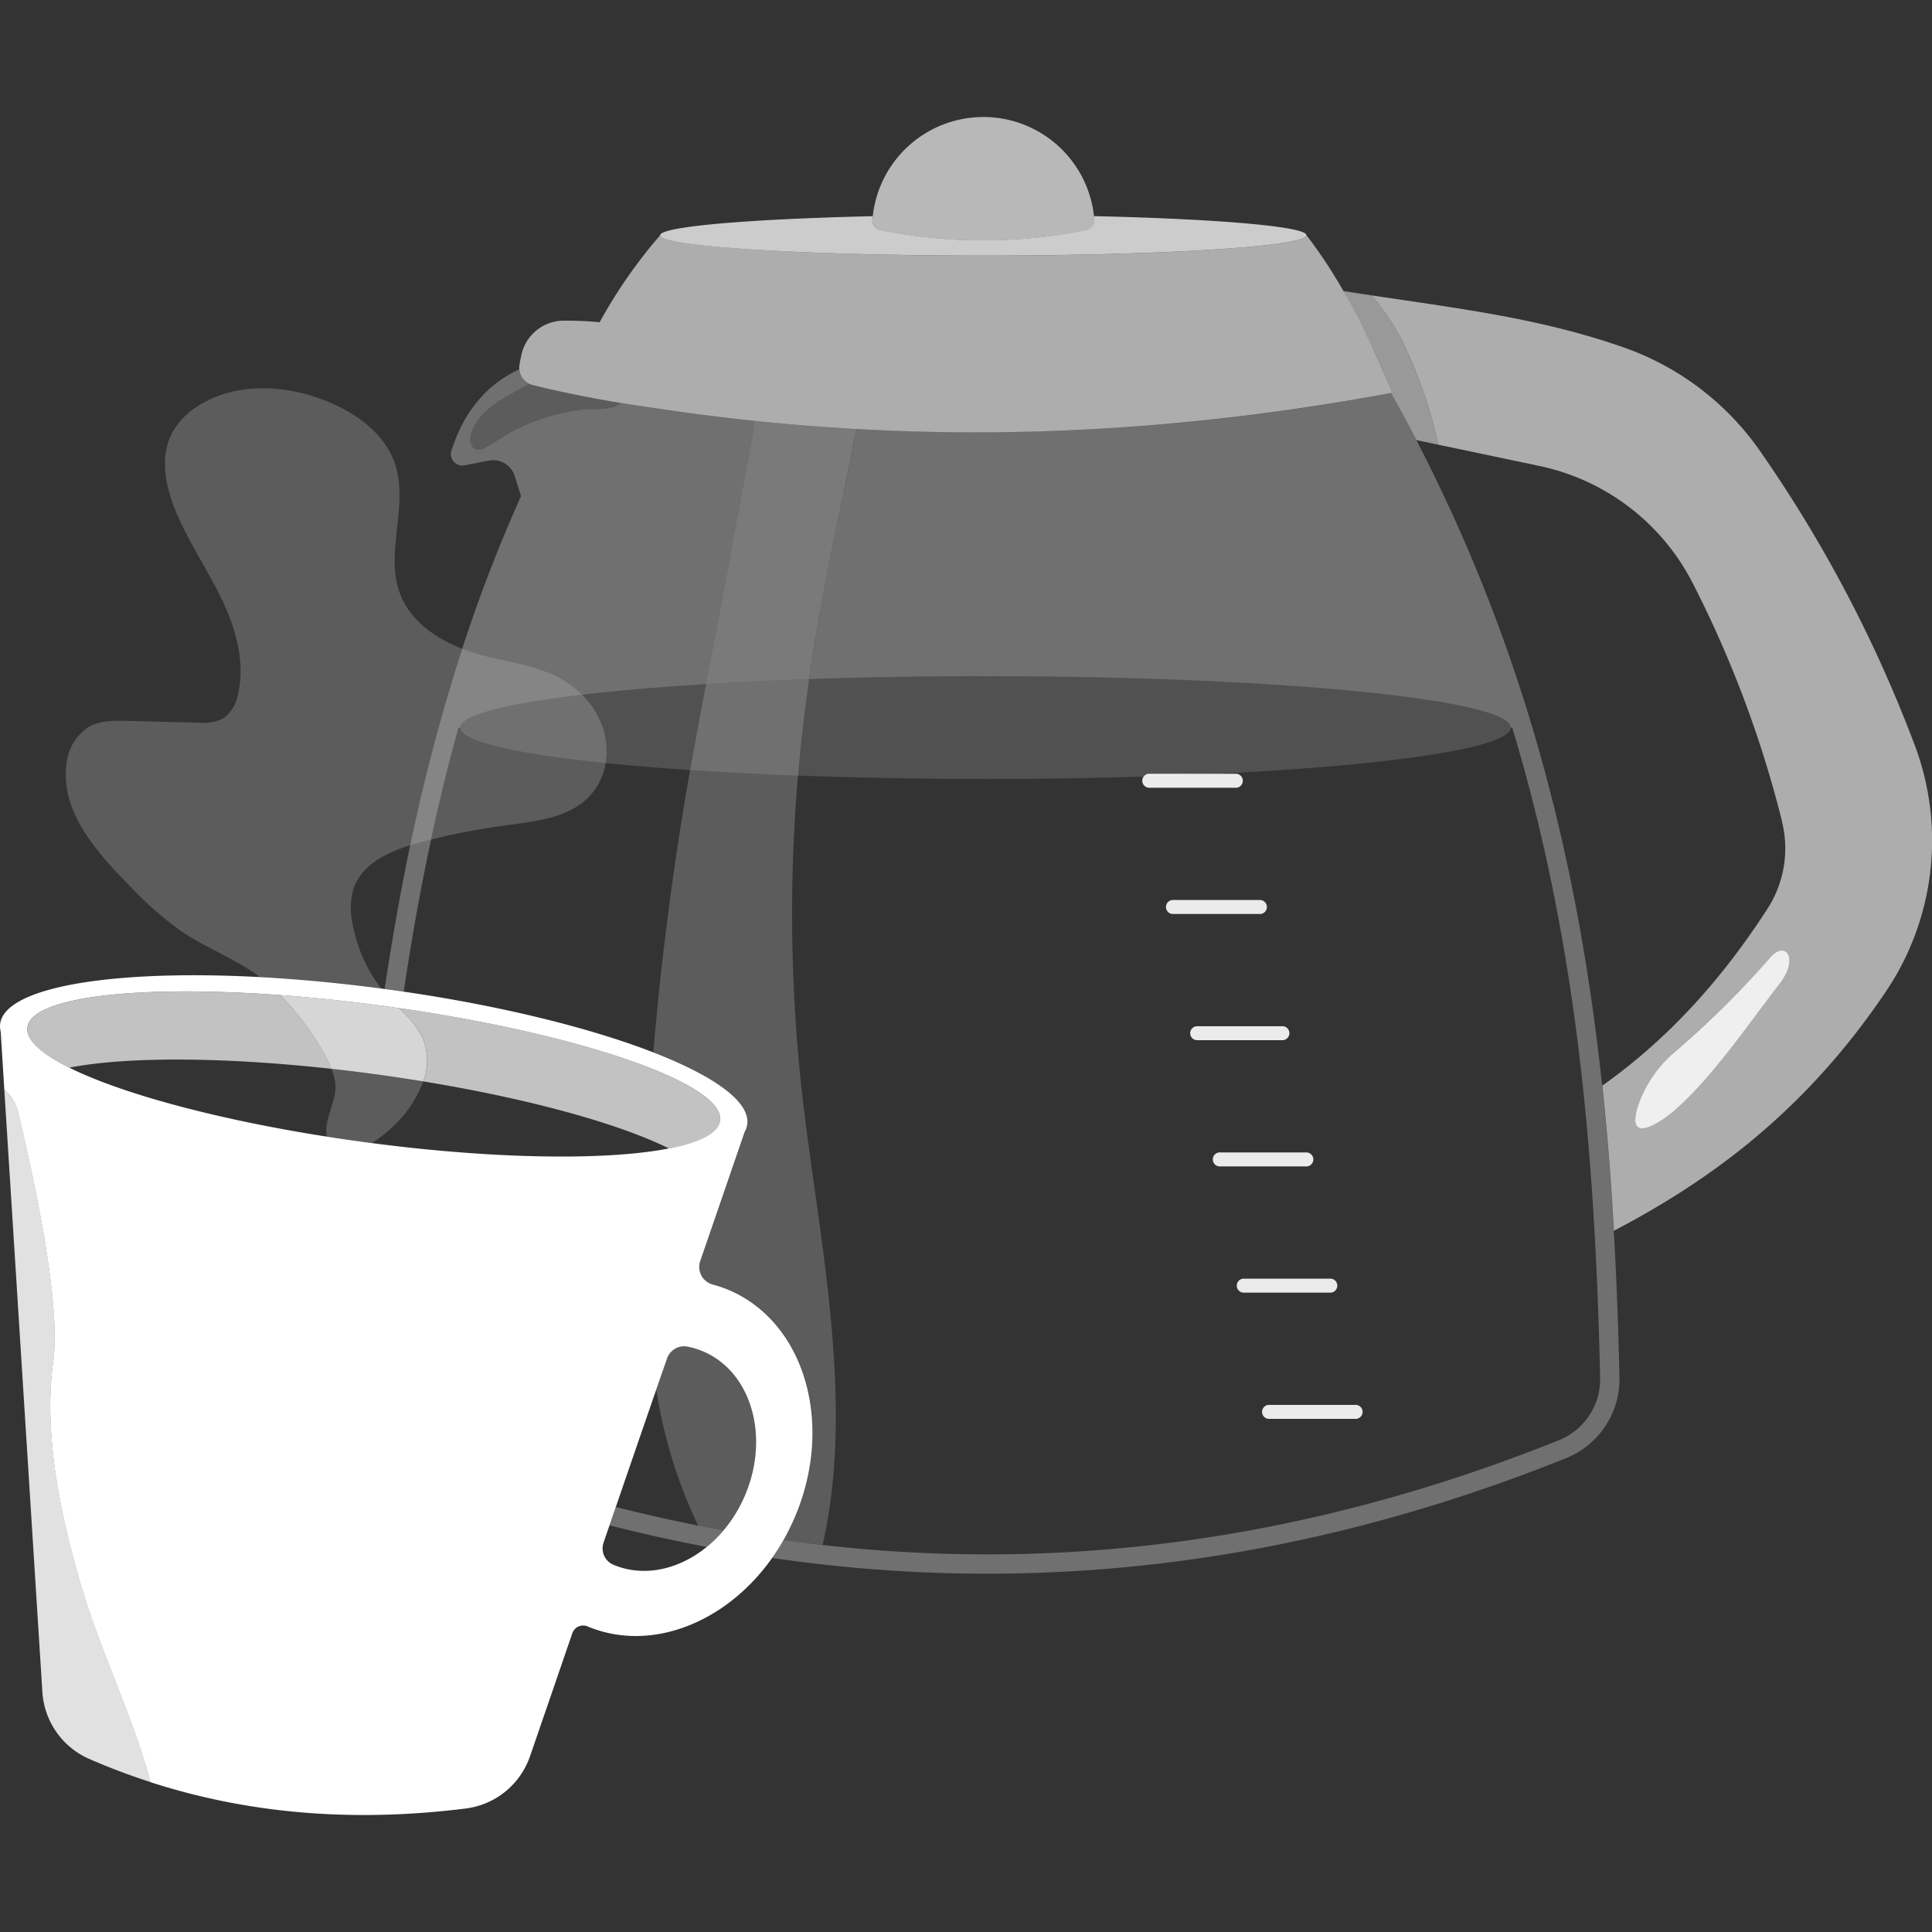
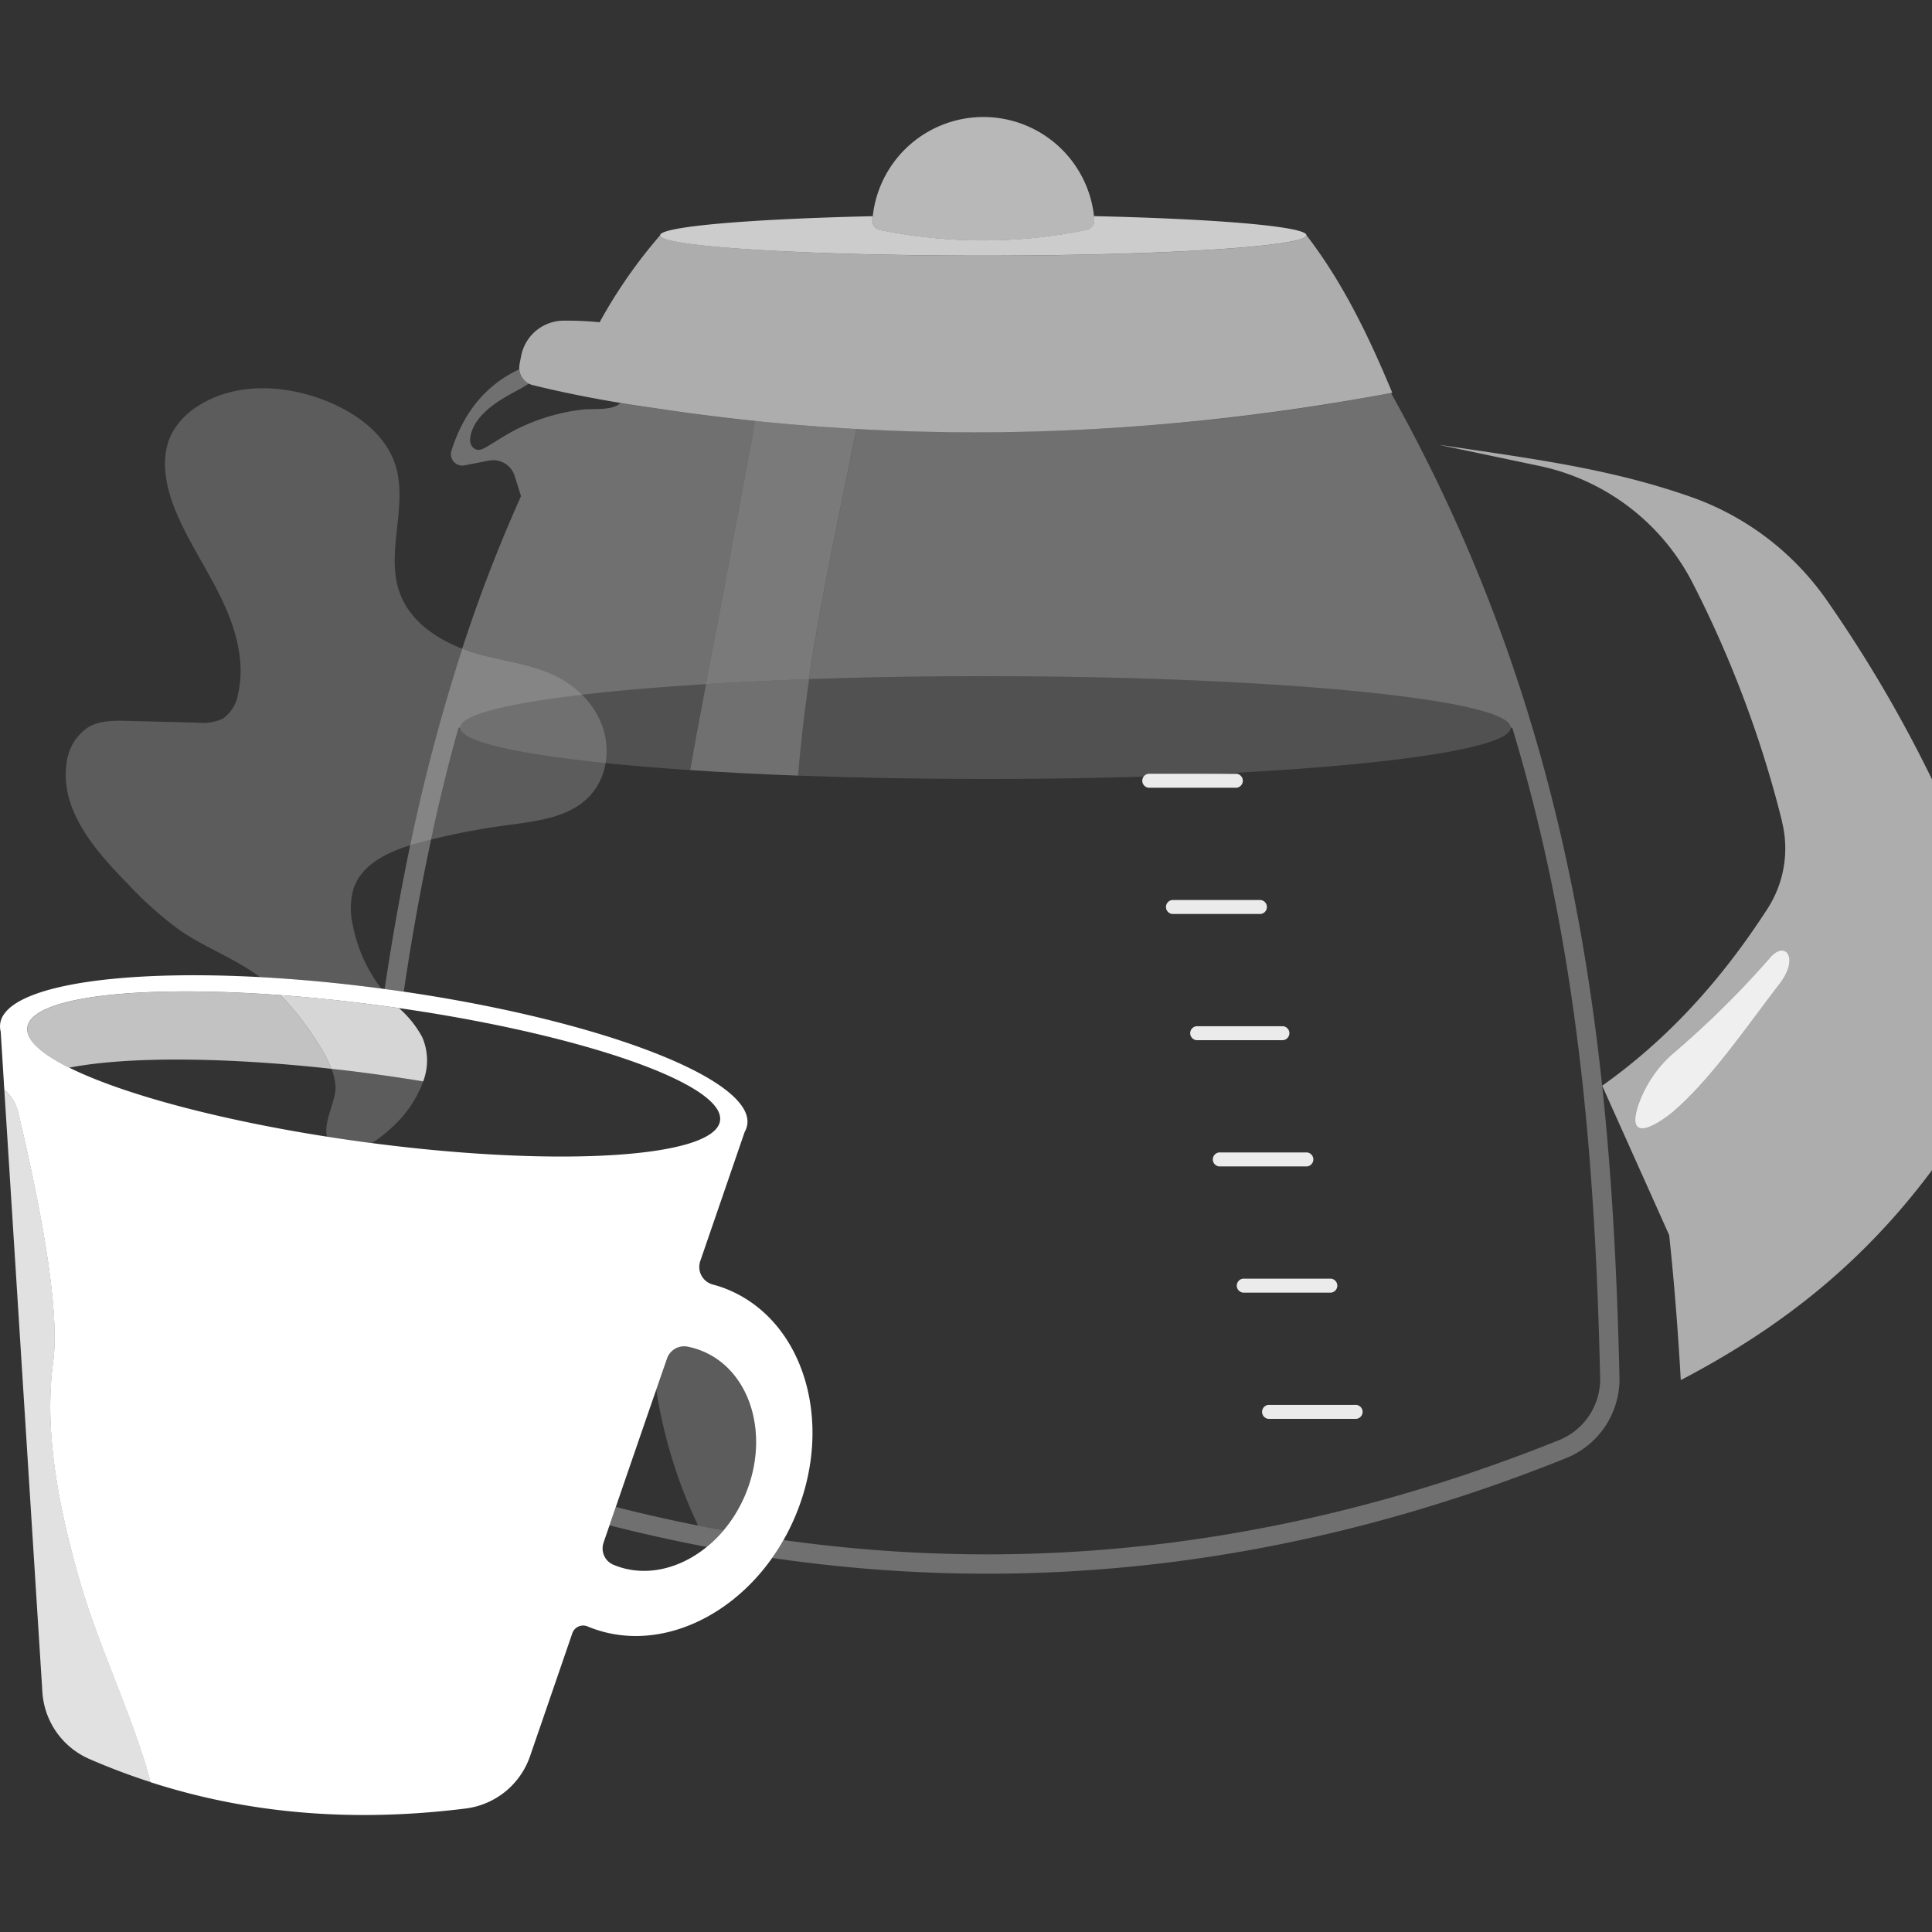
<svg xmlns="http://www.w3.org/2000/svg" viewBox="0 0 300 300">
  <rect x="0" y="0" width="300" height="300" fill="#333333" stroke="none" />
  <g fill="#fff">
    <g fill-rule="evenodd">
      <path d="m 259.6 163.76 a 144.62 144.62 0 0 0 15.29 -15.08 c 2.33 -2.69 4.56 .04 1.42 4.11 -5.14 6.67 -10.51 14.62 -16.41 19.74 -1.73 1.5 -7.38 5.45 -5.64 -.51 a 18.88 18.88 0 0 1 5.34 -8.26 z" opacity=".8" />
      <path d="m 125.64 105.46 c 8.56 -.3 17.78 -.46 27.38 -.46 45.02 0 81.57 3.58 81.57 7.98 s -36.55 7.98 -81.57 7.98 c -10.25 0 -20.07 -.19 -29.12 -.52 q .58 -6.78 1.53 -13.58 .1 -.7 .21 -1.4 z" opacity=".15" />
      <path d="m 125.64 105.46 l -.2 1.4 q -.95 6.79 -1.53 13.58 c -5.95 -.22 -11.57 -.51 -16.75 -.86 .78 -4.46 1.62 -8.91 2.46 -13.36 4.99 -.3 10.36 -.56 16.02 -.76 z" opacity=".3" />
      <path d="m 168.71 35.72 a 1.52 1.52 0 0 0 1.22 -1.59 17.28 17.28 0 0 0 -34.46 .01 1.52 1.52 0 0 0 1.2 1.58 80.03 80.03 0 0 0 32.04 0 z" opacity=".65" />
      <path d="m 135.51 33.57 c -.02 .19 -.04 .37 -.05 .56 a 1.52 1.52 0 0 0 1.2 1.58 80.03 80.03 0 0 0 32.04 0 1.52 1.52 0 0 0 1.22 -1.59 c -.02 -.19 -.03 -.37 -.05 -.56 19.25 .44 33 1.61 33 2.97 0 1.75 -22.49 3.16 -50.19 3.16 s -50.18 -1.4 -50.18 -3.15 c 0 -1.36 13.76 -2.53 33.01 -2.97 z" opacity=".75" />
      <path d="m 93.11 50.04 a 77.79 77.79 0 0 1 9.39 -13.5 c .05 1.74 22.52 3.16 50.19 3.16 27.7 0 50.19 -1.42 50.19 -3.16 5.63 7.32 9.69 15.73 13.31 24.45 -38.32 7.18 -76.66 8.2 -115.01 2.31 -4.4 -.62 -8.82 -1.37 -13.24 -2.31 h -.01 q -2.6 -.55 -5.2 -1.19 a 2.78 2.78 0 0 1 -2.06 -3.19 c .07 -.4 .15 -.83 .24 -1.26 a 6.76 6.76 0 0 1 6.63 -5.56 53.35 53.35 0 0 1 5.57 .25 z" opacity=".6" />
-       <path d="m 82.13 59.58 a 2.69 2.69 0 0 0 .59 .22 q 2.6 .64 5.2 1.19 h .01 q 4.21 .89 8.4 1.57 a .58 .58 0 0 1 -.09 .1 c -1.31 1.14 -4.3 .74 -5.89 .94 a 30.81 30.81 0 0 0 -10.35 3.16 c -1.44 .75 -2.8 1.63 -4.18 2.47 -.55 .33 -1.33 .86 -2 .52 -1.59 -.8 -.53 -3.26 .18 -4.27 1.64 -2.36 4.33 -3.79 6.8 -5.12 .32 -.16 .82 -.5 1.33 -.78 z" opacity=".2" />
      <path d="m 259.6 163.76 a 144.62 144.62 0 0 0 15.29 -15.08 c 2.33 -2.69 4.56 .04 1.42 4.11 -5.14 6.67 -10.51 14.62 -16.41 19.74 -1.73 1.5 -7.38 5.45 -5.64 -.51 a 18.88 18.88 0 0 1 5.34 -8.26 z" opacity=".6" />
-       <path d="m 259.6 163.76 a 144.62 144.62 0 0 0 15.29 -15.08 c 2.33 -2.69 4.56 .04 1.42 4.11 -5.14 6.67 -10.51 14.62 -16.41 19.74 -1.73 1.5 -7.38 5.45 -5.64 -.51 a 18.88 18.88 0 0 1 5.34 -8.26 z m -10.81 4.83 c 10.06 -7.14 18.4 -16.23 25.67 -27.49 a 17.24 17.24 0 0 0 2.24 -13.54 h .02 a 172.87 172.87 0 0 0 -13.86 -36.98 34.8 34.8 0 0 0 -23.83 -18.23 c -5.33 -1.12 -11.12 -2.34 -15.7 -3.3 a 70 70 0 0 0 -5.05 -14.98 33.89 33.89 0 0 0 -5.33 -8.21 c 14.45 2.16 26.31 3.64 38.78 7.95 a 43.21 43.21 0 0 1 21.43 16.03 207.9 207.9 0 0 1 24.03 45.53 41.95 41.95 0 0 1 -4.34 38.58 c -12.05 17.91 -26.4 28.88 -42.24 37.16 -.42 -7.49 -1 -14.99 -1.8 -22.51 z" opacity=".6" />
-       <path d="m 216 61.03 l .18 -.03 a 137.04 137.04 0 0 0 -7.57 -15.8 q 2.2 .34 4.33 .66 a 33.89 33.89 0 0 1 5.33 8.21 70 70 0 0 1 5.05 14.98 l -3.38 -.71 q -1.89 -3.66 -3.94 -7.31 z" opacity=".5" />
+       <path d="m 259.6 163.76 a 144.62 144.62 0 0 0 15.29 -15.08 c 2.33 -2.69 4.56 .04 1.42 4.11 -5.14 6.67 -10.51 14.62 -16.41 19.74 -1.73 1.5 -7.38 5.45 -5.64 -.51 a 18.88 18.88 0 0 1 5.34 -8.26 z m -10.81 4.83 c 10.06 -7.14 18.4 -16.23 25.67 -27.49 a 17.24 17.24 0 0 0 2.24 -13.54 h .02 a 172.87 172.87 0 0 0 -13.86 -36.98 34.8 34.8 0 0 0 -23.83 -18.23 c -5.33 -1.12 -11.12 -2.34 -15.7 -3.3 c 14.45 2.16 26.31 3.64 38.78 7.95 a 43.21 43.21 0 0 1 21.43 16.03 207.9 207.9 0 0 1 24.03 45.53 41.95 41.95 0 0 1 -4.34 38.58 c -12.05 17.91 -26.4 28.88 -42.24 37.16 -.42 -7.49 -1 -14.99 -1.8 -22.51 z" opacity=".6" />
      <path d="m 178.36 122.32 h 13.43 a 1.09 1.09 0 1 0 0 -2.17 h -13.43 a 1.09 1.09 0 0 0 0 2.17 z m 3.72 19.6 h 13.42 a 1.09 1.09 0 1 0 .07 -2.17 q -.03 0 -.07 0 h -13.42 a 1.09 1.09 0 0 0 -.07 2.17 z m 3.72 19.6 h 13.43 a 1.09 1.09 0 0 0 0 -2.17 h -13.43 a 1.09 1.09 0 0 0 0 2.17 z m 3.72 19.6 h 13.43 a 1.09 1.09 0 0 0 0 -2.17 h -13.43 a 1.09 1.09 0 1 0 0 2.17 z m 3.72 19.6 h 13.43 a 1.09 1.09 0 0 0 0 -2.17 h -13.43 a 1.09 1.09 0 1 0 0 2.17 z m 3.72 19.6 h 13.43 a 1.09 1.09 0 1 0 0 -2.17 h -13.43 a 1.09 1.09 0 0 0 0 2.17 z" opacity=".9" />
      <path d="m 59.46 156.19 c 29.68 4 53.14 11.99 52.35 17.82 s -25.52 7.34 -55.2 3.34 -53.14 -11.99 -52.36 -17.83 25.53 -7.33 55.21 -3.33 z m 34.26 83.37 a 2.74 2.74 0 0 0 1.54 3.42 c 7.48 3.13 16.66 -1.77 20.48 -10.92 s .85 -19.12 -6.63 -22.24 a 12.19 12.19 0 0 0 -2.34 -.71 2.8 2.8 0 0 0 -3.19 1.84 c -3.21 9.22 -6.63 19.2 -9.87 28.61 z m -93.05 -70.35 l -.56 -9.01 a 3.28 3.28 0 0 1 -.08 -1.24 c .98 -7.28 27.77 -9.7 59.78 -5.38 s 57.21 13.73 56.23 21.01 a 3.26 3.26 0 0 1 -.41 1.18 c -.96 2.79 -3.53 10.28 -6.89 20.04 a 2.82 2.82 0 0 0 1.75 3.59 c .06 .02 .12 .04 .18 .06 a 17.38 17.38 0 0 1 2.41 .81 c 11.8 4.93 16.48 20.64 10.45 35.07 s -20.5 22.14 -32.29 17.21 a 1.78 1.78 0 0 0 -2.33 .95 c -.02 .04 -.03 .07 -.04 .11 -2.66 7.74 -4.96 14.44 -6.57 19.1 a 12.16 12.16 0 0 1 -9.96 8.11 c -16.84 2.11 -33.2 1.01 -48.99 -4.09 -.13 -.57 -.28 -1.13 -.43 -1.66 -2.9 -9.86 -7.6 -19.47 -10.47 -29.35 -3.31 -11.41 -5.67 -23.4 -4.2 -34.22 1.19 -8.71 -2.52 -26.53 -5.36 -38.48 a 6.81 6.81 0 0 0 -2.22 -3.81 z" />
      <path d="m .67 169.21 a 6.81 6.81 0 0 1 2.24 3.8 c 2.84 11.96 6.55 29.77 5.36 38.48 -1.47 10.82 .89 22.8 4.2 34.22 2.87 9.88 7.58 19.49 10.47 29.35 .16 .53 .3 1.08 .43 1.66 q -4.82 -1.55 -9.55 -3.61 a 12.18 12.18 0 0 1 -7.24 -10.38 z" opacity=".85" />
      <path d="m 51.49 165.97 q 3.22 .36 6.54 .8 3.92 .53 7.69 1.15 a 18.03 18.03 0 0 1 -4.91 7.19 22.12 22.12 0 0 1 -3.08 2.4 l -1.13 -.15 q -2.95 -.4 -5.81 -.85 c -.66 -2.41 1.53 -5.61 1.29 -8.06 a 9.64 9.64 0 0 0 -.59 -2.48 z" opacity=".2" />
-       <path d="m 61.96 156.54 c 28.49 4.1 50.61 11.8 49.85 17.48 -.26 1.93 -3.13 3.38 -7.92 4.32 -7.71 -3.84 -21.62 -7.71 -38.17 -10.42 a 9.1 9.1 0 0 0 -.15 -6.88 16.18 16.18 0 0 0 -3.61 -4.5 z" opacity=".7" />
      <path d="m 51.49 165.97 c -17.18 -1.9 -32.1 -1.88 -40.74 -.18 -4.37 -2.17 -6.75 -4.34 -6.49 -6.26 .64 -4.76 17.17 -6.63 39.31 -5 a 45.01 45.01 0 0 1 5.93 7.67 21.19 21.19 0 0 1 1.99 3.77 z" opacity=".7" />
      <path d="m 43.56 154.52 c 5.05 .37 10.38 .92 15.89 1.67 q 1.26 .17 2.5 .35 a 16.19 16.19 0 0 1 3.61 4.5 9.1 9.1 0 0 1 .15 6.88 q -3.76 -.62 -7.69 -1.15 -3.32 -.45 -6.54 -.8 a 21.2 21.2 0 0 0 -1.98 -3.77 45.01 45.01 0 0 0 -5.94 -7.68 z" opacity=".8" />
      <path d="m 109.61 106.22 c 1.62 -8.49 3.29 -16.97 4.81 -25.48 .9 -5.04 2.02 -10.19 2.83 -15.37 q 7.86 .82 15.72 1.25 l -.13 .67 c -1.18 6.18 -2.55 12.33 -3.76 18.5 -.61 3.1 -1.19 6.2 -1.76 9.3 q -.95 5.17 -1.7 10.37 c -5.64 .2 -11.01 .46 -16.01 .76 z" opacity=".35" />
-       <path d="m 101.45 163.4 c .81 -9.82 1.96 -19.61 3.37 -29.34 .7 -4.84 1.49 -9.67 2.34 -14.49 5.19 .35 10.8 .64 16.75 .86 a 251.95 251.95 0 0 0 1.09 53.16 c 2.63 20.88 7.6 45.2 2.73 66.31 q -3.02 -.34 -6.04 -.77 a 34.57 34.57 0 0 0 1.87 -3.81 c 6.03 -14.43 1.34 -30.14 -10.45 -35.07 a 17.25 17.25 0 0 0 -2.41 -.81 2.82 2.82 0 0 1 -1.99 -3.46 c .02 -.06 .04 -.12 .06 -.18 3.36 -9.77 5.93 -17.26 6.89 -20.04 a 3.26 3.26 0 0 0 .41 -1.18 c .44 -3.5 -5.14 -7.49 -14.62 -11.18 z" opacity=".2" />
      <path d="m 101.9 215.79 q .85 -2.45 1.68 -4.84 a 2.8 2.8 0 0 1 3.19 -1.84 12.19 12.19 0 0 1 2.34 .71 c 7.48 3.13 10.45 13.09 6.63 22.24 a 21.49 21.49 0 0 1 -3.39 5.58 q -1.97 -.36 -3.95 -.75 l -.02 -.05 a 76.33 76.33 0 0 1 -6.48 -21.05 z" opacity=".2" />
      <path d="m 66.94 130.36 q 1.89 -8.78 4.26 -17.37 h .25 c .02 2.13 8.62 4.07 22.59 5.5 a 9.89 9.89 0 0 1 -2.53 5.18 c -3.07 3.21 -7.89 3.81 -12.29 4.4 a 112.69 112.69 0 0 0 -12.28 2.29 z" opacity=".2" />
      <path d="m 90.37 107.87 c 5.48 -.64 11.97 -1.2 19.24 -1.65 -.85 4.45 -1.68 8.9 -2.46 13.36 -4.75 -.32 -9.15 -.68 -13.1 -1.09 a 11.35 11.35 0 0 0 -.39 -5.42 13.16 13.16 0 0 0 -3.29 -5.2 z" opacity=".15" />
      <path d="m 90.37 107.87 a 13.16 13.16 0 0 1 3.28 5.2 11.35 11.35 0 0 1 .39 5.42 c -14 -1.43 -22.59 -3.38 -22.59 -5.51 0 -1.94 7.11 -3.72 18.92 -5.11 z" opacity=".3" />
      <path d="m 132.85 66.61 a 346.22 346.22 0 0 0 83.15 -5.58 c 29.01 51.96 34.3 102.6 35.47 152.82 a 13.23 13.23 0 0 1 -8.24 12.55 c -41.61 16.71 -82.7 21.45 -123.33 15.52 q .94 -1.33 1.77 -2.78 c 39.68 5.56 79.8 .79 120.43 -15.52 a 10.22 10.22 0 0 0 6.37 -9.7 c -.77 -33.37 -3.36 -66.92 -13.65 -100.93 h -.24 v -.01 c 0 -4.4 -36.55 -7.98 -81.57 -7.98 -9.6 0 -18.82 .16 -27.38 .46 q .76 -5.2 1.7 -10.37 c .57 -3.1 1.15 -6.2 1.76 -9.3 1.21 -6.18 2.58 -12.32 3.76 -18.5 l .13 -.67 z" opacity=".3" />
      <path d="m 95.62 234 q 8.35 2.12 16.72 3.64 a 19.76 19.76 0 0 1 -2.61 2.57 q -7.56 -1.44 -15.09 -3.36 z" opacity=".3" />
      <path d="m 66.94 130.36 c -1.67 7.78 -3.07 15.66 -4.25 23.62 q -1.43 -.21 -2.88 -.41 l -.08 -.01 q 1.67 -11.27 3.96 -22.31 .53 -.16 1.05 -.31 1.1 -.3 2.2 -.58 z" opacity=".3" />
      <path d="m 124.62 66.05 l -1.81 -.15 -2.05 -.18 -.85 -.08 q -1.33 -.13 -2.66 -.26 c -.81 5.17 -1.93 10.33 -2.83 15.37 -1.52 8.51 -3.2 16.99 -4.81 25.48 -7.26 .45 -13.76 1 -19.24 1.65 a 15.77 15.77 0 0 0 -4.18 -2.96 c -3.59 -1.76 -7.66 -2.21 -11.52 -3.24 a 28.36 28.36 0 0 1 -2.9 -.95 236.27 236.27 0 0 1 9.13 -23.68 l -.98 -3.15 a 3.5 3.5 0 0 0 -4.01 -2.38 l -3.76 .74 a 1.78 1.78 0 0 1 -2.05 -2.29 c 1.86 -5.85 5.26 -10.16 10.52 -12.62 a 2.78 2.78 0 0 0 1.51 2.23 c -.51 .28 -1 .61 -1.32 .78 -2.47 1.33 -5.16 2.75 -6.8 5.12 -.71 1.02 -1.77 3.48 -.18 4.27 .66 .33 1.44 -.19 2 -.52 1.39 -.84 2.74 -1.72 4.18 -2.47 a 30.81 30.81 0 0 1 10.34 -3.15 c 1.6 -.21 4.59 .2 5.89 -.94 a .58 .58 0 0 0 .09 -.1 q 2.42 .4 4.84 .74 9.37 1.44 18.74 2.33 l .89 .08 2.15 .19 1.86 .16 1.5 .12 q 1.66 .13 3.32 .24 l 1.11 .07 -1.11 -.07 q -1.66 -.11 -3.32 -.24 z" opacity=".3" />
      <path d="m 71.78 100.73 a 28.36 28.36 0 0 0 2.9 .95 c 3.86 1.03 7.93 1.49 11.52 3.24 a 15.77 15.77 0 0 1 4.18 2.96 c -11.81 1.38 -18.92 3.17 -18.92 5.11 v .01 h -.26 q -2.39 8.59 -4.26 17.37 -1.1 .28 -2.2 .58 -.52 .14 -1.05 .31 a 291.25 291.25 0 0 1 8.09 -30.53 z" opacity=".4" />
    </g>
    <path d="m 40.36 151.72 q -.19 -.14 -.37 -.27 c -3.72 -2.68 -8.11 -4.32 -11.91 -6.89 a 55.94 55.94 0 0 1 -8.26 -7.34 c -5.04 -5.12 -10.42 -11.35 -9.51 -18.47 a 7.78 7.78 0 0 1 3.38 -5.82 c 1.8 -1.06 4 -1.04 6.09 -.99 l 10.96 .27 a 7.21 7.21 0 0 0 3.86 -.62 5.84 5.84 0 0 0 2.38 -3.91 c 1.13 -5.01 -.42 -10.26 -2.67 -14.88 s -5.19 -8.9 -7.12 -13.66 c -1.56 -3.86 -2.39 -8.41 -.39 -12.06 a 11.48 11.48 0 0 1 3.88 -3.99 c 5.85 -3.81 13.66 -3.4 20.13 -.77 4.59 1.87 9 5.08 10.55 9.78 2.1 6.4 -1.6 13.69 .73 20.01 1.55 4.2 5.43 6.97 9.69 8.62 a 291.41 291.41 0 0 0 -8.09 30.52 c -3.69 1.15 -7.46 3.02 -8.74 6.59 a 10.96 10.96 0 0 0 -.19 5.68 23.54 23.54 0 0 0 4.44 9.98 c -6.56 -.88 -12.9 -1.46 -18.84 -1.78 z" opacity=".2" />
  </g>
</svg>